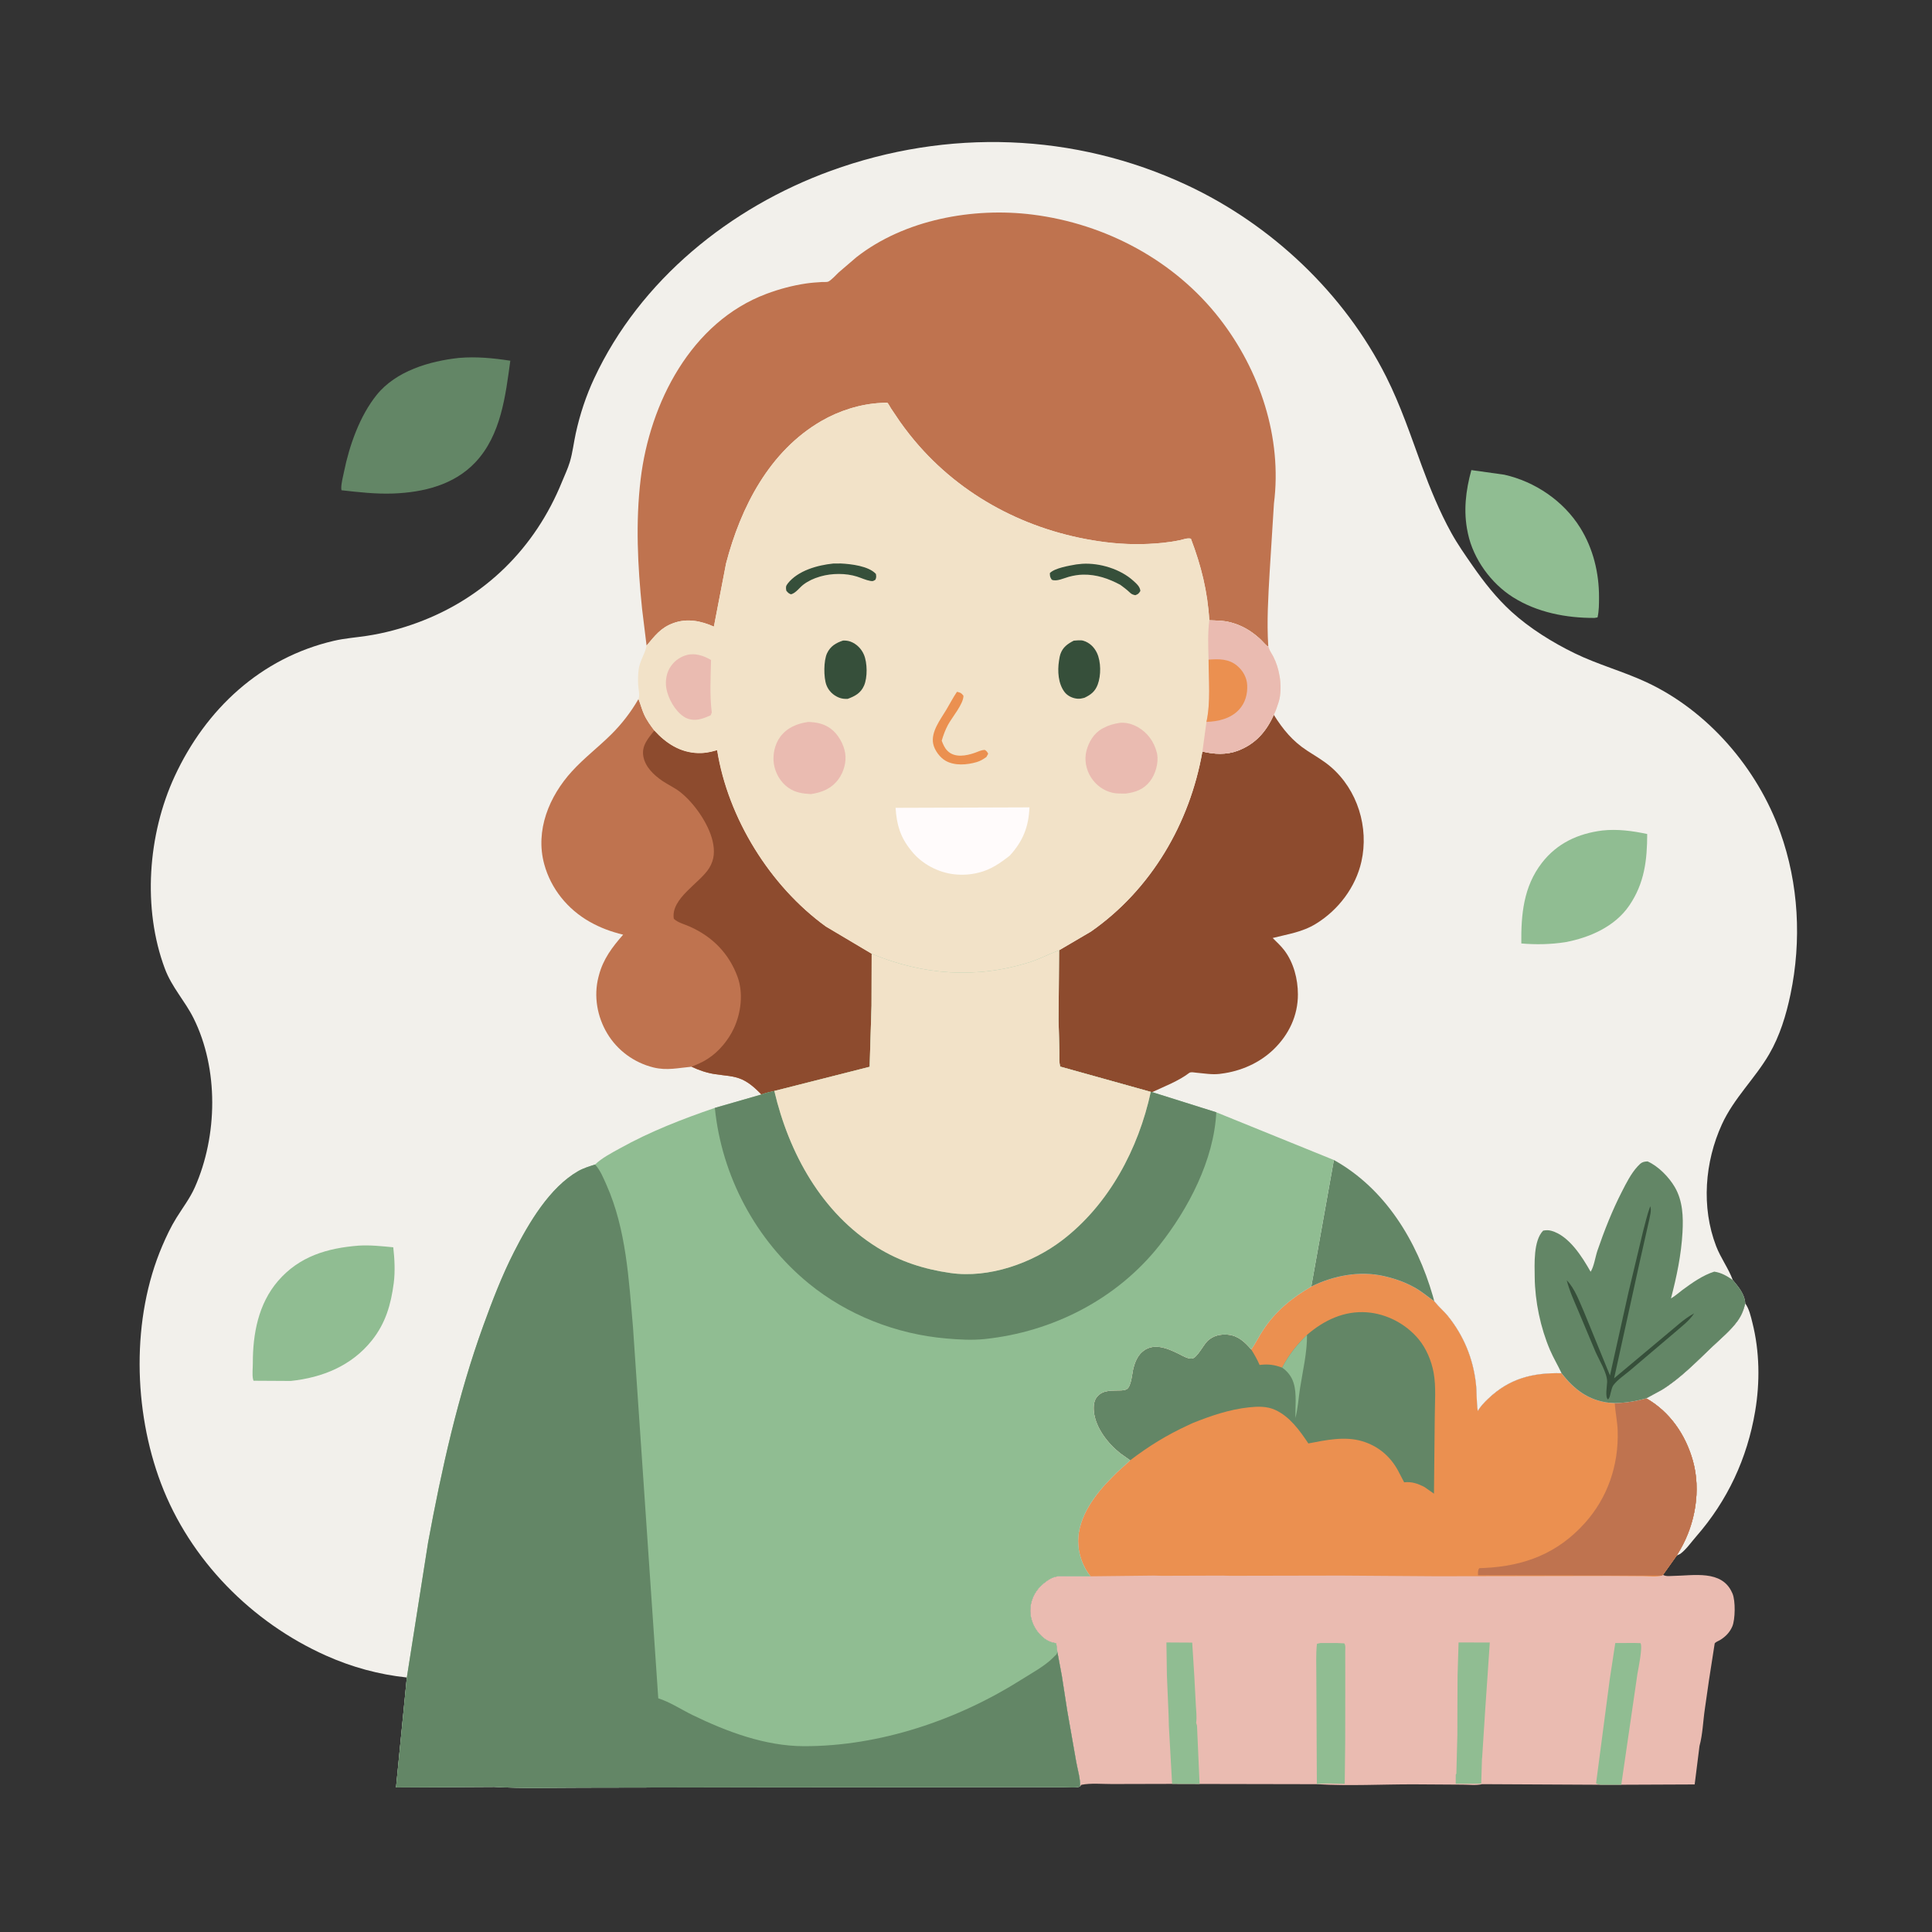
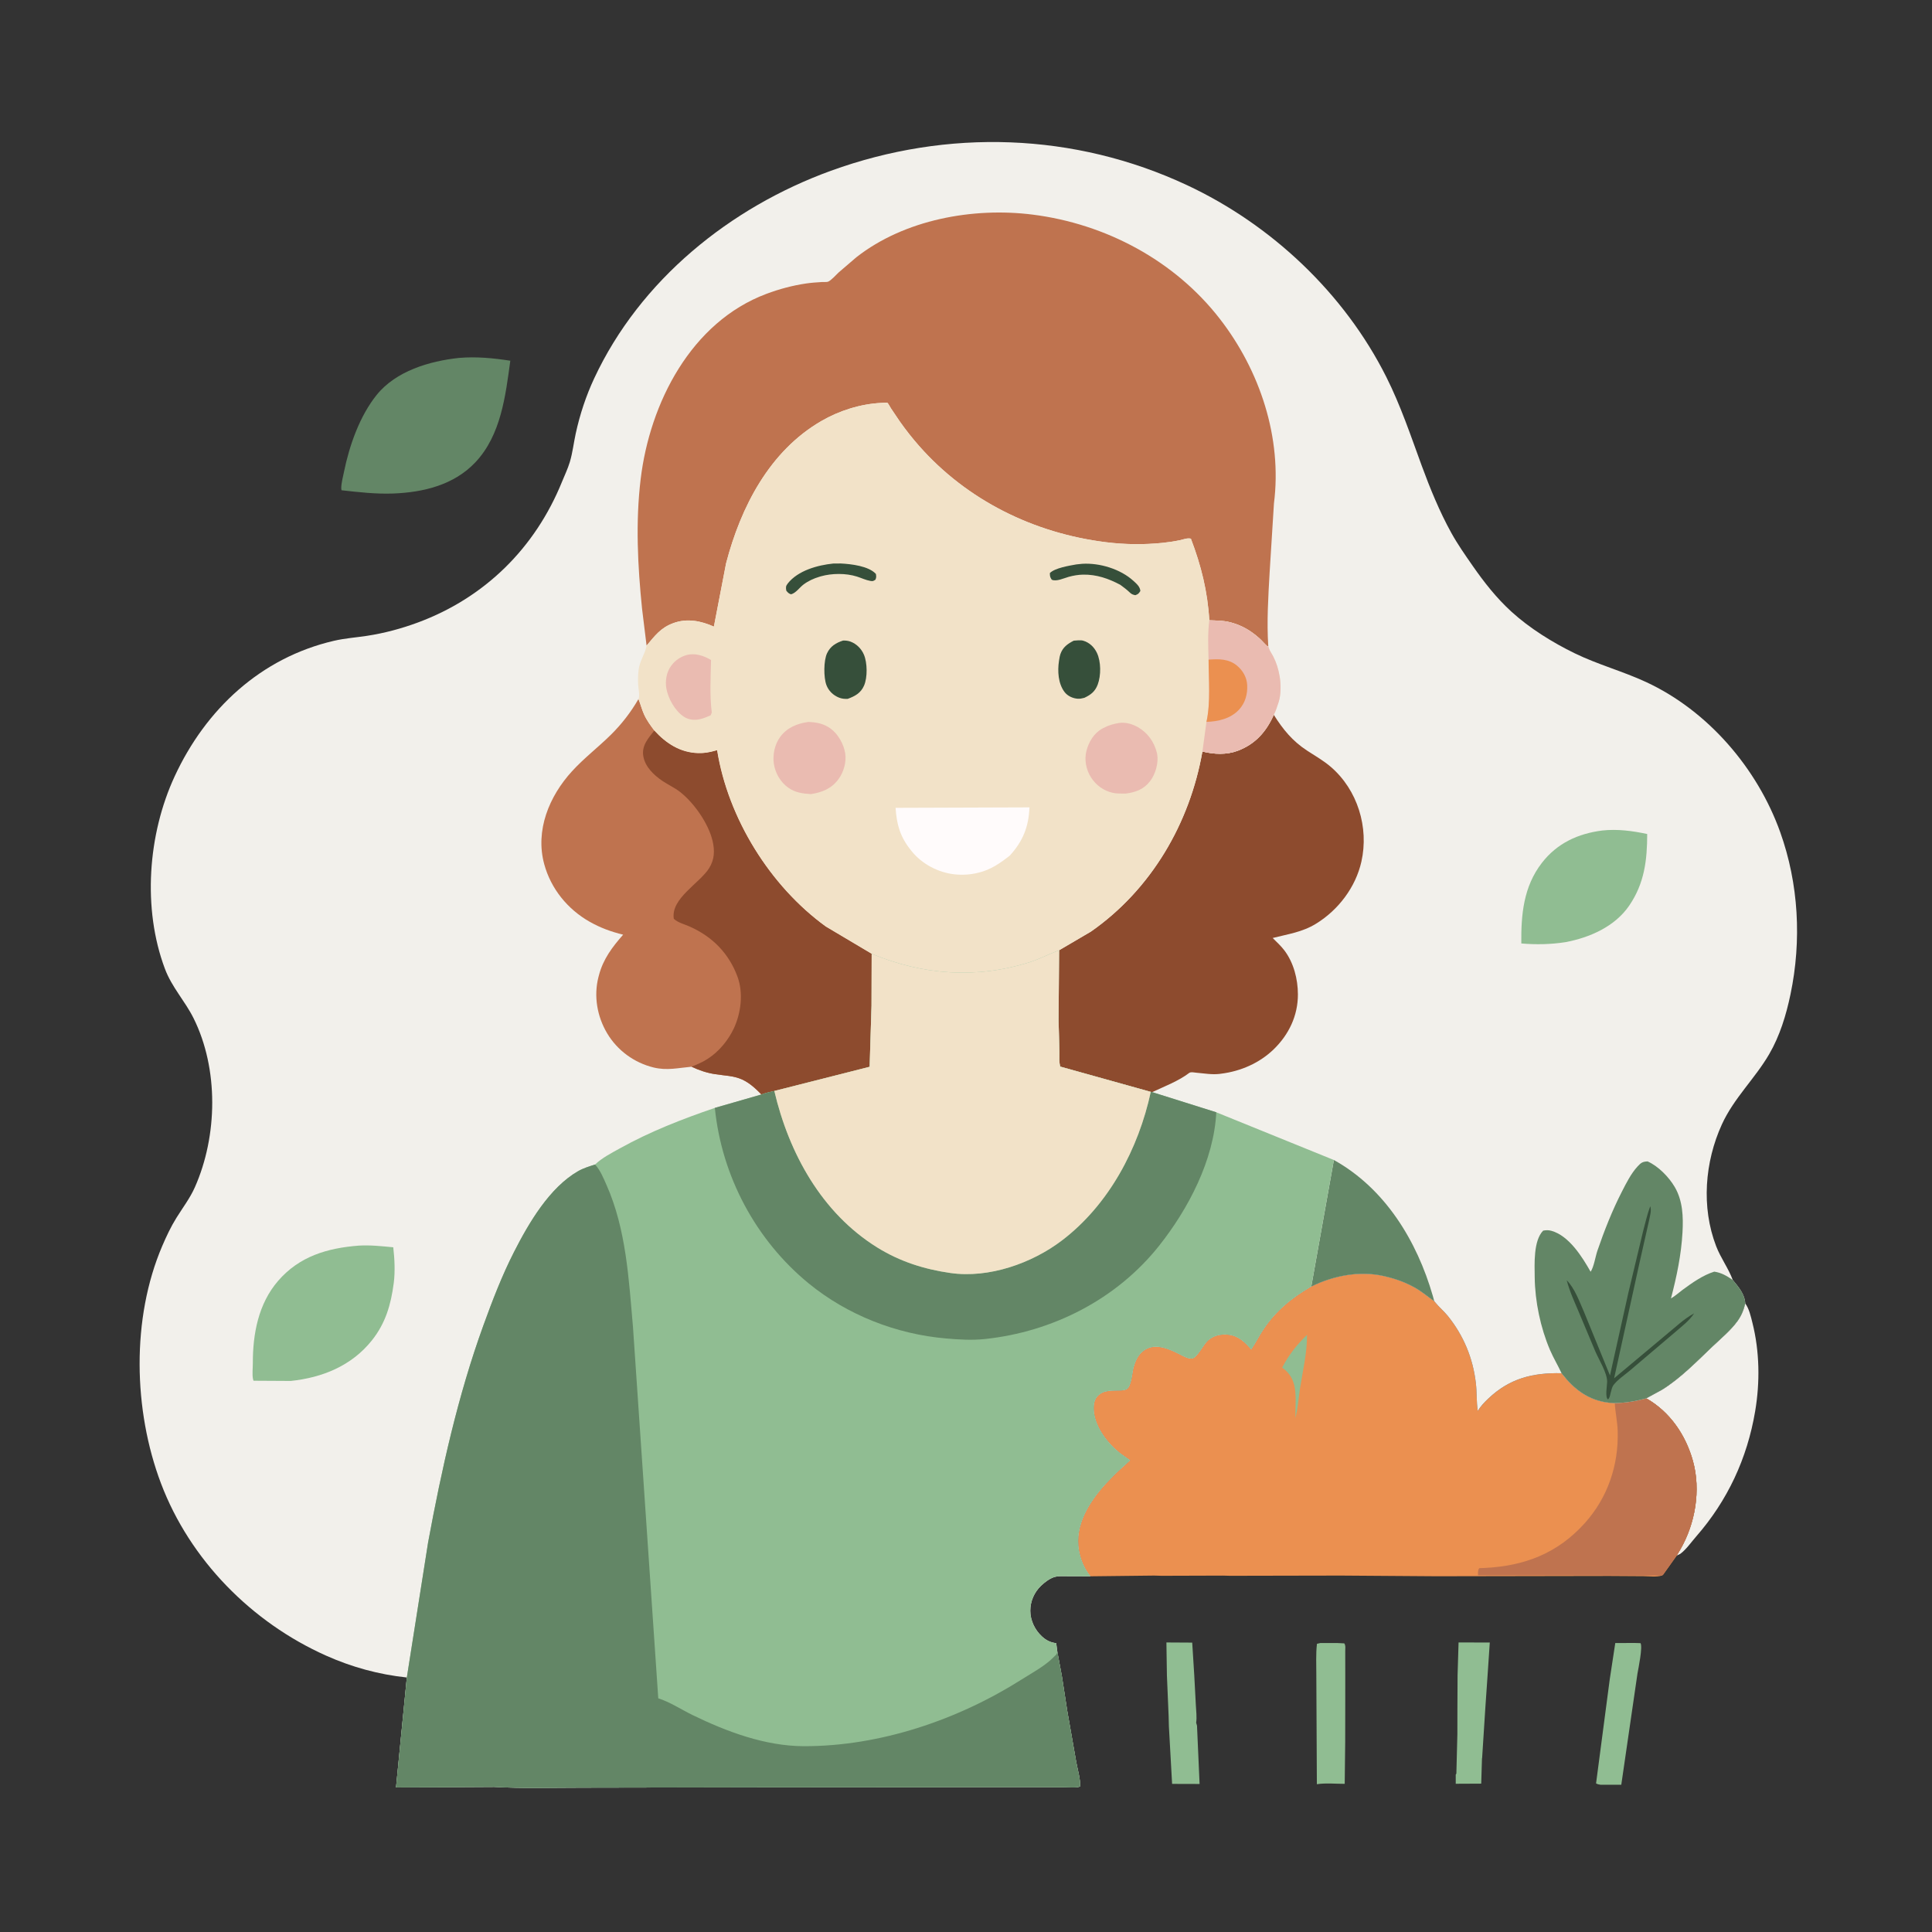
<svg xmlns="http://www.w3.org/2000/svg" width="171" height="171" viewBox="0 0 171 171" fill="none">
  <rect x="0" y="0" width="171" height="171" fill="#333333" stroke="none" />
  <g clip-path="url(#clip0_153_425)">
    <path d="M154.471 115.363C154.821 115.854 154.959 116.495 155.105 117.076C155.744 119.614 155.782 122.336 155.348 124.909C154.644 129.083 152.907 132.816 150.12 136.003C149.703 136.48 149.219 137.179 148.706 137.541L148.404 137.683L148.72 137.15C150.048 134.86 150.554 131.893 149.843 129.32C149.204 127.007 147.807 124.96 145.709 123.765L147.119 122.996C148.776 121.963 150.181 120.497 151.592 119.158C152.337 118.45 153.179 117.761 153.783 116.927C154.133 116.443 154.334 115.942 154.471 115.363Z" fill="#F2F0EB" />
-     <path d="M130.229 41.607L133.142 42.015C135.866 42.626 138.388 44.338 139.868 46.719C141.016 48.566 141.536 50.722 141.529 52.879C141.528 53.459 141.528 54.077 141.398 54.645L141.13 54.692C138.629 54.706 136.036 54.205 133.901 52.852C131.976 51.633 130.41 49.486 129.931 47.242L129.9 47.092C129.51 45.242 129.733 43.405 130.229 41.607Z" fill="#90BD92" />
    <path d="M40.63 31.678C42.17 31.551 43.646 31.692 45.167 31.927C44.744 35.04 44.34 38.513 42.08 40.913C40.187 42.923 37.475 43.579 34.806 43.681C33.259 43.737 31.759 43.563 30.226 43.392L30.205 43.24C30.196 42.79 30.359 42.191 30.45 41.746C30.921 39.432 31.839 36.815 33.34 34.953C35.049 32.832 38.023 31.958 40.63 31.678Z" fill="#638666" />
-     <path d="M116.059 113.868C118.025 112.905 120.324 112.453 122.488 112.945C123.573 113.192 124.568 113.549 125.518 114.141C126.018 114.453 126.455 114.842 126.943 115.162L127.026 115.266C127.368 115.692 127.799 116.045 128.145 116.473C129.547 118.209 130.374 120.218 130.629 122.43C130.723 123.243 130.67 124.076 130.797 124.882C131.045 124.47 131.367 124.132 131.714 123.802C133.612 121.995 135.658 121.49 138.21 121.543C139.32 122.96 140.56 123.936 142.402 124.153L142.923 124.183C143.909 124.167 144.761 124.025 145.709 123.765C147.807 124.96 149.204 127.007 149.843 129.32C150.554 131.892 150.048 134.86 148.72 137.15L148.404 137.683L147.189 139.39C147.468 139.549 147.797 139.487 148.116 139.482C149.899 139.456 152.386 138.933 153.294 140.941L153.342 141.045C153.613 141.672 153.591 143.346 153.321 143.965C153.1 144.474 152.738 144.848 152.273 145.14C152.11 145.242 151.895 145.305 151.769 145.447L151.262 148.701L150.901 151.217C150.74 152.275 150.706 153.516 150.422 154.531L149.994 157.94L143.497 157.967L141.673 157.969L131.182 157.915C130.671 158.043 129.988 157.959 129.46 157.958L125.208 157.931C122.347 157.922 119.406 158.093 116.553 157.918L106.175 157.898L103.742 157.891L98.426 157.904C97.572 157.907 96.541 157.804 95.708 157.975L95.594 158.126C95.643 157.49 95.371 156.601 95.256 155.956L94.464 151.449L93.981 148.332L93.589 146.235L93.484 145.438C92.971 145.374 92.596 145.186 92.212 144.832C91.591 144.258 91.192 143.418 91.191 142.57C91.191 141.728 91.532 140.943 92.137 140.357C92.449 140.056 92.915 139.7 93.337 139.579C93.681 139.481 94.082 139.511 94.437 139.511L96.523 139.518C95.822 138.684 95.421 137.489 95.424 136.403C95.43 134.218 96.958 132.212 98.436 130.74L98.864 130.311L100.028 129.252L99.165 128.641C98.063 127.777 96.964 126.376 96.819 124.94C96.774 124.491 96.806 123.968 97.112 123.613C97.658 122.978 98.483 123.101 99.232 123.065C99.382 123.058 99.604 123.032 99.735 122.95C100.14 122.697 100.203 121.529 100.319 121.085C100.445 120.602 100.654 120.08 101.02 119.724C102.016 118.757 103.326 119.327 104.37 119.849C104.693 120.011 105.127 120.277 105.496 120.246C105.956 120.206 106.524 118.988 106.916 118.648C107.424 118.207 108.007 118.076 108.668 118.13C109.579 118.205 110.184 118.787 110.746 119.441C111.129 118.88 111.426 118.27 111.802 117.704C112.932 116.003 114.322 114.889 116.059 113.868Z" fill="#EABBB1" />
    <path d="M144.686 145.418L145.201 145.434C145.404 145.765 145.022 147.628 144.931 148.126L143.499 157.967L141.675 157.969C141.515 157.949 141.408 157.924 141.266 157.849L142.476 148.643L142.967 145.424L144.686 145.418Z" fill="#90BD92" />
    <path d="M105.522 145.386L105.705 148.304L105.844 150.93C105.869 151.42 105.946 151.996 105.87 152.478L105.946 152.738L106.175 157.898L103.742 157.891L103.457 152.783L103.434 151.875L103.283 148.296L103.238 145.373L105.522 145.386Z" fill="#90BD92" />
    <path d="M129.097 145.371L131.86 145.379L131.666 148.262L131.468 151.135L131.184 155.567L131.169 155.653L131.102 157.869L128.846 157.88L128.847 157.066L128.902 156.984L128.991 153.506L128.994 151.153L129.009 148.273L129.097 145.371Z" fill="#90BD92" />
    <path d="M118.354 145.423L118.983 145.454C119.119 145.657 119.065 145.916 119.066 146.158L119.069 148.236L119.067 151.047L119.062 154.212L119.02 157.887C118.231 157.888 117.329 157.799 116.555 157.919L116.507 148.291C116.512 147.371 116.455 146.404 116.563 145.492L116.87 145.422L118.354 145.423Z" fill="#90BD92" />
    <path d="M116.061 113.868C118.026 112.905 120.326 112.453 122.49 112.945C123.575 113.192 124.569 113.549 125.519 114.141C126.019 114.453 126.456 114.842 126.945 115.162L127.027 115.266C127.37 115.692 127.801 116.045 128.147 116.473C129.549 118.209 130.375 120.218 130.631 122.43C130.724 123.243 130.671 124.076 130.798 124.882C131.047 124.47 131.369 124.132 131.716 123.802C133.614 121.995 135.659 121.49 138.212 121.543C139.322 122.96 140.561 123.936 142.403 124.153L142.925 124.183C143.91 124.167 144.762 124.025 145.711 123.765C147.808 124.96 149.205 127.007 149.845 129.32C150.556 131.892 150.05 134.86 148.721 137.15L148.406 137.683L147.19 139.39L147.079 139.457C146.594 139.595 145.975 139.512 145.467 139.506L142.447 139.487L127.156 139.514L118.723 139.454L116.325 139.458L108.867 139.473L108.225 139.456L102.801 139.473L102.144 139.454L96.524 139.518C95.823 138.684 95.423 137.489 95.426 136.403C95.432 134.218 96.96 132.212 98.438 130.74L98.866 130.311L100.03 129.252L99.167 128.641C98.065 127.777 96.965 126.376 96.821 124.94C96.776 124.491 96.807 123.968 97.113 123.613C97.66 122.978 98.484 123.101 99.234 123.065C99.384 123.058 99.605 123.032 99.737 122.95C100.142 122.697 100.205 121.529 100.32 121.085C100.447 120.602 100.655 120.08 101.022 119.724C102.017 118.757 103.327 119.327 104.371 119.849C104.695 120.011 105.129 120.277 105.498 120.246C105.957 120.206 106.526 118.988 106.918 118.648C107.426 118.207 108.008 118.076 108.67 118.13C109.581 118.205 110.186 118.787 110.748 119.441C111.131 118.88 111.428 118.27 111.804 117.704C112.933 116.003 114.324 114.889 116.061 113.868Z" fill="#EB9050" />
    <path d="M145.709 123.765C147.807 124.96 149.204 127.007 149.844 129.32C150.555 131.892 150.048 134.86 148.72 137.15L148.404 137.683L147.189 139.39L147.077 139.457L130.821 139.427C130.819 139.199 130.787 138.99 130.928 138.797L131.377 138.78C134.936 138.61 137.86 137.487 140.264 134.816C142.295 132.559 143.269 129.69 143.181 126.663C143.156 125.83 142.968 125.015 142.923 124.183C143.909 124.167 144.761 124.025 145.709 123.765Z" fill="#BF734F" />
-     <path d="M115.682 118.149C117.174 116.858 118.975 115.996 120.994 116.153C122.752 116.289 124.436 117.181 125.556 118.526C126.238 119.345 126.697 120.446 126.888 121.487C127.119 122.745 126.992 124.17 126.989 125.451L126.92 132.205L126.081 131.616C125.472 131.305 124.971 131.128 124.28 131.197L123.722 130.129C123.022 128.863 121.953 127.975 120.568 127.561C119.026 127.099 117.334 127.463 115.803 127.758C115.033 126.612 114.154 125.373 112.857 124.785C112.133 124.456 111.326 124.48 110.555 124.562C108.814 124.747 107.178 125.308 105.563 125.954L105.151 126.147C103.264 127.017 101.682 127.994 100.029 129.252L99.166 128.64C98.063 127.777 96.964 126.376 96.819 124.94C96.774 124.491 96.806 123.968 97.112 123.612C97.659 122.978 98.483 123.1 99.232 123.065C99.383 123.058 99.604 123.032 99.735 122.95C100.14 122.697 100.203 121.528 100.319 121.085C100.446 120.601 100.654 120.079 101.02 119.724C102.016 118.757 103.326 119.327 104.37 119.849C104.693 120.011 105.127 120.277 105.497 120.245C105.956 120.206 106.524 118.988 106.916 118.648C107.424 118.207 108.007 118.076 108.668 118.13C109.58 118.205 110.184 118.786 110.746 119.441C111.027 119.891 111.276 120.323 111.486 120.811L111.612 120.797C112.298 120.725 112.837 120.806 113.48 121.048C114.074 119.911 114.76 119.045 115.682 118.149Z" fill="#638666" />
    <path d="M113.48 121.048C114.074 119.911 114.76 119.045 115.682 118.149C115.702 119.697 115.301 121.355 115.063 122.887C114.929 123.755 114.877 124.658 114.654 125.507C114.64 124.572 114.782 123.331 114.509 122.455L114.475 122.345C114.303 121.813 113.94 121.36 113.48 121.048Z" fill="#90BD92" />
    <path d="M36.008 148.474C33.522 148.209 31.147 147.559 28.864 146.54C22.281 143.602 16.809 138.066 14.245 131.285C11.799 124.813 11.618 116.685 14.362 110.275C14.728 109.422 15.123 108.582 15.613 107.793C16.17 106.895 16.817 106.054 17.247 105.084C19.268 100.525 19.363 94.603 17.131 90.12C16.363 88.58 15.213 87.393 14.594 85.741C12.597 80.41 13.084 73.847 15.457 68.717C18.212 62.762 23.089 58.218 29.557 56.717C30.515 56.495 31.508 56.424 32.479 56.277C34.009 56.045 35.518 55.64 36.968 55.104C42.917 52.906 47.366 48.501 49.742 42.643C49.977 42.064 50.253 41.495 50.434 40.895C50.681 40.073 50.776 39.2 50.959 38.362C51.325 36.683 51.868 35.04 52.595 33.482C56.655 24.788 64.613 18.36 73.54 15.116C83.852 11.369 95.1 11.729 105.064 16.389C112.536 19.884 118.981 25.961 122.697 33.358C123.978 35.91 124.853 38.538 125.831 41.205C126.572 43.224 127.419 45.296 128.462 47.178C129.019 48.184 129.688 49.135 130.343 50.078C131.361 51.542 132.448 52.926 133.769 54.133C135.379 55.603 137.422 56.871 139.376 57.822C141.425 58.82 143.624 59.408 145.685 60.363C151.169 62.902 155.542 68.001 157.564 73.649C159.204 78.23 159.469 83.253 158.476 88.005C158.093 89.838 157.533 91.684 156.586 93.309C155.317 95.484 153.467 97.19 152.405 99.514C150.886 102.84 150.566 106.847 151.896 110.302C152.3 111.35 152.985 112.259 153.367 113.29C153.874 113.911 154.419 114.522 154.471 115.363C154.334 115.942 154.133 116.443 153.783 116.926C153.179 117.761 152.337 118.45 151.592 119.158C150.181 120.497 148.776 121.963 147.119 122.996L145.709 123.765C144.761 124.025 143.909 124.167 142.923 124.183L142.402 124.153C140.56 123.936 139.32 122.96 138.21 121.543C135.658 121.49 133.612 121.995 131.714 123.802C131.367 124.132 131.045 124.47 130.797 124.882C130.67 124.077 130.723 123.243 130.629 122.431C130.374 120.218 129.547 118.209 128.145 116.473C127.799 116.045 127.368 115.693 127.026 115.266L126.943 115.162C126.455 114.842 126.018 114.453 125.518 114.142C124.568 113.549 123.573 113.192 122.488 112.945C120.324 112.453 118.025 112.905 116.059 113.868C114.322 114.889 112.932 116.003 111.802 117.704C111.426 118.27 111.129 118.88 110.746 119.441C110.184 118.787 109.579 118.205 108.668 118.13C108.007 118.076 107.424 118.207 106.916 118.648C106.524 118.988 105.956 120.206 105.496 120.246C105.127 120.277 104.693 120.011 104.37 119.849C103.326 119.327 102.016 118.757 101.02 119.724C100.654 120.08 100.445 120.602 100.319 121.086C100.203 121.529 100.14 122.697 99.735 122.95C99.604 123.032 99.382 123.058 99.232 123.065C98.483 123.101 97.658 122.978 97.112 123.613C96.806 123.968 96.774 124.491 96.819 124.94C96.964 126.376 98.063 127.777 99.165 128.641L100.028 129.252L98.864 130.311L98.436 130.74C96.958 132.212 95.43 134.218 95.424 136.403C95.421 137.489 95.822 138.684 96.523 139.518L94.437 139.511C94.082 139.511 93.681 139.481 93.337 139.579C92.915 139.7 92.449 140.056 92.137 140.357C91.532 140.943 91.191 141.728 91.191 142.57C91.192 143.418 91.591 144.258 92.212 144.832C92.596 145.187 92.971 145.374 93.485 145.438L93.589 146.235L93.981 148.332L94.464 151.449L95.256 155.956C95.371 156.601 95.643 157.49 95.594 158.126C95.183 158.263 94.602 158.186 94.163 158.183L91.176 158.173L67.594 158.192L51.57 158.222C48.974 158.219 46.33 158.312 43.74 158.156L35.052 158.205L36.008 148.474Z" fill="#F2F0EB" />
    <path d="M118.061 102.671C122.596 105.193 125.414 109.833 126.82 114.706L126.945 115.162C126.456 114.842 126.019 114.453 125.519 114.141C124.569 113.549 123.575 113.192 122.489 112.945C120.326 112.453 118.026 112.905 116.061 113.868L118.061 102.671Z" fill="#638666" />
    <path d="M141.821 73.507C143.145 73.361 144.5 73.54 145.793 73.819C145.79 76.132 145.548 78.171 144.215 80.134C142.939 82.015 140.702 82.988 138.539 83.393C137.244 83.591 135.954 83.618 134.65 83.505C134.624 80.946 134.844 78.48 136.465 76.38C137.814 74.631 139.673 73.778 141.821 73.507Z" fill="#90BD92" />
    <path d="M31.754 110.249C32.768 110.186 33.798 110.301 34.807 110.396C34.925 111.41 34.981 112.548 34.85 113.564C34.603 115.469 34.125 117.128 32.902 118.654C31.107 120.893 28.526 121.933 25.738 122.227L22.437 122.208L22.393 122.057C22.309 121.653 22.379 121.074 22.378 120.654C22.373 118.059 22.867 115.395 24.612 113.373C26.493 111.193 28.975 110.464 31.754 110.249Z" fill="#90BD92" />
    <path d="M138.211 121.543C137.892 120.848 137.493 120.196 137.19 119.489C136.348 117.52 135.861 115.19 135.836 113.05C135.822 111.875 135.712 109.812 136.584 108.921C136.851 108.877 137.052 108.865 137.315 108.939C138.876 109.376 140.038 111.244 140.784 112.561C141.074 112.143 141.21 111.211 141.385 110.701C141.995 108.923 142.69 107.156 143.547 105.482C143.935 104.725 144.358 103.875 144.938 103.243C145.244 102.91 145.385 102.816 145.826 102.795C146.768 103.209 147.718 104.181 148.235 105.069C148.942 106.283 148.994 107.702 148.917 109.072C148.805 111.077 148.404 112.983 147.897 114.922C148.263 114.713 148.592 114.409 148.932 114.158C149.773 113.539 150.725 112.865 151.728 112.552C152.388 112.651 152.827 112.929 153.369 113.29C153.875 113.911 154.42 114.522 154.473 115.363C154.335 115.942 154.135 116.443 153.784 116.926C153.18 117.76 152.339 118.45 151.593 119.158C150.182 120.496 148.777 121.962 147.121 122.996L145.71 123.765C144.762 124.025 143.91 124.167 142.924 124.183L142.403 124.153C140.561 123.935 139.322 122.96 138.211 121.543Z" fill="#638666" />
    <path d="M146.062 106.763C146.199 107.114 146.022 107.679 145.953 108.044L145.096 111.842L142.864 121.991L147.433 118.166C148.251 117.507 149.015 116.746 149.945 116.245C149.524 116.908 148.806 117.43 148.219 117.947L144.254 121.312C143.811 121.684 143.14 122.141 142.801 122.602C142.678 122.769 142.626 123.038 142.571 123.237L142.539 123.36C142.491 123.565 142.472 123.704 142.329 123.866C142.044 123.694 142.24 122.667 142.247 122.322C142.263 121.526 141.525 120.364 141.203 119.617L139.75 116.157C139.352 115.217 138.929 114.305 138.67 113.316C139.398 114.05 139.799 115.223 140.217 116.161L142.498 121.742L144.132 114.397L145.434 108.954C145.635 108.222 145.791 107.473 146.062 106.763Z" fill="#364F3A" />
    <path d="M106.424 66.516C107.442 66.769 108.554 66.823 109.546 66.45C111.11 65.861 112.073 64.765 112.742 63.269C113.561 64.566 114.389 65.585 115.683 66.432C116.397 66.9 117.148 67.322 117.796 67.882C120.161 69.921 121.177 73.24 120.496 76.265C119.985 78.532 118.454 80.542 116.491 81.751C115.254 82.513 114.019 82.669 112.643 83.022C112.992 83.37 113.376 83.719 113.674 84.112C114.502 85.204 114.873 86.652 114.877 88.005C114.882 89.897 114.073 91.579 112.729 92.879C111.476 94.091 109.806 94.818 108.085 95.031L107.93 95.052C107.261 95.129 106.592 95.006 105.925 94.949C105.73 94.932 105.4 94.852 105.251 94.967C104.334 95.672 103.034 96.17 101.978 96.664L101.853 96.641L93.846 94.407C93.72 94.056 93.774 93.51 93.764 93.131L93.693 90.316L93.736 84.109L96.558 82.453C101.89 78.731 105.308 72.873 106.424 66.516Z" fill="#8D4B2E" />
    <path d="M56.511 61.871C56.692 62.317 56.806 62.784 57.002 63.223C57.238 63.749 57.571 64.198 57.914 64.657C58.96 65.797 60.188 66.603 61.782 66.656C62.334 66.675 62.812 66.583 63.34 66.433L63.471 66.396C64.432 72.421 68.165 78.438 73.096 82.007L77.152 84.417L77.138 89.011L76.971 94.42L68.535 96.56C68.148 96.647 67.768 96.728 67.396 96.871C66.903 96.367 66.353 95.854 65.708 95.556C64.948 95.205 64.111 95.203 63.299 95.075C62.539 94.955 61.902 94.738 61.207 94.415C60.035 94.519 59.039 94.772 57.85 94.483C56.136 94.066 54.64 92.974 53.737 91.456C52.855 89.974 52.538 88.17 52.966 86.49L53.007 86.335C53.38 84.892 54.189 83.826 55.154 82.728C54.085 82.465 53.145 82.125 52.185 81.58C50.235 80.475 48.761 78.661 48.17 76.489C47.355 73.495 48.607 70.479 50.622 68.27C51.682 67.107 52.944 66.144 54.062 65.04C55.027 64.088 55.833 63.043 56.511 61.871Z" fill="#BF734F" />
    <path d="M57.913 64.657C58.959 65.797 60.187 66.603 61.781 66.656C62.333 66.675 62.812 66.583 63.339 66.433L63.471 66.396C64.431 72.421 68.164 78.438 73.095 82.007L77.151 84.417L77.137 89.011L76.97 94.42L68.534 96.56C68.147 96.647 67.767 96.729 67.395 96.871C66.902 96.367 66.352 95.854 65.707 95.556C64.947 95.205 64.11 95.203 63.298 95.075C62.539 94.955 61.901 94.738 61.206 94.415C61.684 94.218 62.167 94.023 62.602 93.738L62.705 93.67C63.642 93.061 64.46 92.059 64.937 91.052C65.59 89.673 65.811 87.891 65.271 86.435C64.508 84.374 63.047 82.897 61.041 82.007C60.596 81.809 59.986 81.659 59.638 81.32C59.353 79.514 61.941 78.177 62.772 76.829C63.242 76.064 63.27 75.29 63.071 74.434C62.712 72.898 61.439 71.071 60.195 70.097C59.715 69.721 59.159 69.472 58.655 69.135C57.886 68.621 57.096 67.877 56.937 66.922C56.781 65.984 57.379 65.345 57.913 64.657Z" fill="#8D4B2E" />
    <path d="M57.228 57.141L56.828 53.88C56.44 50.068 56.246 46.234 56.703 42.416C57.509 35.68 61.162 28.508 67.839 26.007C68.964 25.586 70.143 25.269 71.333 25.093C71.79 25.025 72.256 24.993 72.717 24.963C72.859 24.954 73.18 24.977 73.292 24.932C73.565 24.821 74.007 24.321 74.226 24.116L75.802 22.765C80.062 19.431 86.123 18.331 91.398 18.995C97.851 19.808 103.955 23.05 107.958 28.21C111.516 32.796 113.496 38.74 112.756 44.563L112.375 50.651C112.253 52.798 112.113 55.028 112.253 57.175L112.194 57.219C111.939 57.002 111.729 56.737 111.481 56.511C110.768 55.866 109.956 55.37 109.025 55.117L108.883 55.08C108.283 54.919 107.653 54.925 107.035 54.903C106.886 52.356 106.312 50.051 105.405 47.677C105.099 47.595 104.733 47.748 104.424 47.814C103.926 47.921 103.413 47.996 102.906 48.048C101.227 48.22 99.55 48.199 97.876 47.99C91.515 47.197 85.601 44.295 81.343 39.462C80.744 38.783 80.179 38.062 79.655 37.323L78.858 36.142C78.782 36.026 78.633 35.722 78.535 35.642C78.516 35.627 78.042 35.659 77.991 35.662C76.154 35.754 74.288 36.344 72.701 37.264C68.102 39.927 65.569 44.873 64.266 49.859L63.187 55.462C62.037 54.95 60.816 54.706 59.597 55.152C58.463 55.567 57.971 56.272 57.228 57.141Z" fill="#BF734F" />
    <path d="M63.185 55.461L64.265 49.859C65.568 44.873 68.101 39.927 72.7 37.263C74.287 36.344 76.153 35.754 77.99 35.662C78.041 35.659 78.515 35.627 78.534 35.642C78.632 35.722 78.781 36.026 78.857 36.142L79.654 37.323C80.178 38.062 80.743 38.782 81.342 39.462C85.6 44.295 91.514 47.197 97.875 47.99C99.549 48.199 101.226 48.22 102.905 48.048C103.412 47.995 103.925 47.92 104.423 47.814C104.732 47.748 105.098 47.595 105.404 47.677C106.311 50.051 106.885 52.356 107.034 54.903C107.652 54.925 108.282 54.919 108.882 55.08L109.024 55.117C109.955 55.37 110.767 55.866 111.479 56.511C111.728 56.737 111.938 57.002 112.193 57.219L112.252 57.175L112.288 57.312C112.377 57.618 112.579 57.873 112.719 58.155C112.983 58.683 113.141 59.205 113.243 59.783L113.264 59.893C113.377 60.539 113.381 61.487 113.179 62.113L113.137 62.245C113.027 62.588 112.906 62.948 112.742 63.269C112.074 64.765 111.11 65.861 109.547 66.45C108.554 66.823 107.443 66.769 106.425 66.516C105.308 72.873 101.891 78.73 96.559 82.452L93.737 84.108L93.606 84.157C92.772 84.476 91.995 84.886 91.136 85.159C86.431 86.658 81.678 86.298 77.151 84.418L73.095 82.007C68.164 78.438 64.431 72.421 63.471 66.396L63.34 66.433C62.812 66.583 62.334 66.675 61.782 66.656C60.188 66.603 58.96 65.797 57.914 64.657C57.571 64.198 57.238 63.749 57.002 63.223C56.805 62.784 56.692 62.317 56.511 61.871C56.65 61.6 56.5 60.919 56.482 60.603C56.458 60.174 56.472 59.745 56.519 59.317C56.605 58.532 57.042 57.977 57.203 57.259L57.227 57.141C57.969 56.272 58.462 55.567 59.596 55.152C60.815 54.706 62.036 54.95 63.185 55.461Z" fill="#F2E2C8" />
    <path d="M73.746 49.879L74.421 49.874C75.329 49.919 76.885 50.096 77.527 50.8C77.56 51.036 77.573 51.089 77.485 51.308C77.302 51.422 77.269 51.457 77.045 51.419C76.642 51.351 76.232 51.152 75.84 51.029C74.866 50.724 73.637 50.733 72.661 51.008L72.539 51.044C72.022 51.198 71.541 51.415 71.109 51.742C70.761 52.005 70.439 52.495 70.012 52.602C69.803 52.534 69.732 52.447 69.594 52.279C69.549 51.993 69.538 51.879 69.725 51.642C70.63 50.497 72.362 50.021 73.746 49.879Z" fill="#364F3A" />
    <path d="M95.269 49.955L95.796 49.901C97.332 49.81 99.162 50.36 100.315 51.409C100.58 51.65 100.912 51.931 100.932 52.31C100.769 52.554 100.758 52.575 100.487 52.681C100.254 52.632 100.151 52.591 99.979 52.425C99.722 52.176 99.441 51.972 99.154 51.76C98.119 51.208 97.055 50.839 95.865 50.86C95.439 50.868 95.005 50.942 94.595 51.054C94.181 51.167 93.494 51.503 93.087 51.308C92.933 51.063 92.929 51.015 92.922 50.724C93.356 50.272 94.651 50.065 95.269 49.955Z" fill="#364F3A" />
-     <path d="M84.7 61.232C85.009 61.297 85.084 61.335 85.274 61.578C85.294 62.288 84.252 63.508 83.906 64.155C83.659 64.618 83.497 65.06 83.351 65.561C83.485 65.905 83.605 66.207 83.873 66.469C84.51 67.091 85.523 66.899 86.293 66.628C86.6 66.52 86.837 66.382 87.169 66.374C87.326 66.476 87.38 66.547 87.464 66.713L87.303 67.004C87.032 67.195 86.771 67.358 86.451 67.451C85.586 67.705 84.504 67.793 83.696 67.337C83.195 67.055 82.714 66.407 82.597 65.837C82.379 64.771 83.244 63.681 83.759 62.816C84.076 62.285 84.352 61.746 84.7 61.232Z" fill="#EB9050" />
    <path d="M74.623 56.694C74.838 56.688 75.068 56.711 75.271 56.786C75.812 56.986 76.243 57.42 76.466 57.946C76.771 58.666 76.791 59.96 76.477 60.681C76.186 61.35 75.669 61.62 75.025 61.858C74.752 61.866 74.517 61.847 74.26 61.746C73.747 61.544 73.331 61.14 73.141 60.622C72.894 59.948 72.894 58.473 73.202 57.82C73.498 57.193 73.988 56.901 74.623 56.694Z" fill="#364F3A" />
    <path d="M95.04 56.704C95.29 56.69 95.633 56.638 95.87 56.706C96.423 56.865 96.847 57.274 97.09 57.79C97.456 58.57 97.458 59.786 97.16 60.584C96.93 61.199 96.559 61.489 95.977 61.763C95.79 61.809 95.596 61.858 95.401 61.845C94.956 61.816 94.496 61.609 94.223 61.251C93.656 60.505 93.591 59.392 93.731 58.49L93.752 58.364C93.777 58.207 93.8 58.055 93.852 57.904C94.064 57.285 94.487 56.988 95.04 56.704Z" fill="#364F3A" />
    <path d="M62.999 63.058C62.979 63.151 62.932 63.231 62.891 63.316C62.596 63.45 62.296 63.57 61.981 63.648C61.484 63.771 60.952 63.718 60.519 63.431C59.743 62.917 59.128 61.814 58.975 60.91C58.865 60.259 58.994 59.487 59.39 58.951L59.456 58.865C59.786 58.425 60.265 58.115 60.797 57.972C61.523 57.778 62.315 58.041 62.933 58.42C62.902 59.93 62.806 61.56 62.999 63.058Z" fill="#EABBB1" />
    <path d="M99.098 63.981C99.535 63.933 100.01 64.027 100.409 64.205C101.281 64.594 101.956 65.329 102.271 66.23L102.314 66.358L102.415 66.702C102.562 67.508 102.28 68.519 101.779 69.157C101.217 69.873 100.509 70.126 99.636 70.239C99.263 70.234 98.839 70.254 98.475 70.17C97.684 69.987 97.018 69.506 96.578 68.828C96.137 68.148 95.952 67.257 96.159 66.46C96.367 65.661 96.827 64.889 97.567 64.485L97.669 64.432C98.135 64.184 98.577 64.063 99.098 63.981Z" fill="#EABBB1" />
    <path d="M71.536 63.899C72.265 63.922 72.91 64.045 73.519 64.487C74.177 64.963 74.684 65.873 74.808 66.672C74.929 67.454 74.675 68.34 74.211 68.968C73.588 69.808 72.772 70.127 71.778 70.286C71.034 70.239 70.398 70.161 69.767 69.717C69.092 69.244 68.622 68.434 68.496 67.621C68.37 66.809 68.57 65.869 69.063 65.21C69.672 64.395 70.557 64.037 71.536 63.899Z" fill="#EABBB1" />
    <path d="M79.268 71.501L91.116 71.46C91.049 73.18 90.539 74.451 89.381 75.724C88.533 76.392 87.703 76.973 86.637 77.233L86.508 77.263C85.848 77.423 85.156 77.457 84.479 77.385C83.046 77.232 81.614 76.478 80.704 75.355L80.616 75.244C79.672 74.071 79.36 72.971 79.268 71.501Z" fill="#FFFBFB" />
    <path d="M107.035 54.903C107.653 54.925 108.282 54.919 108.883 55.08L109.025 55.117C109.956 55.371 110.768 55.866 111.48 56.511C111.729 56.737 111.939 57.002 112.194 57.219L112.253 57.175L112.289 57.313C112.378 57.618 112.579 57.873 112.72 58.155C112.983 58.683 113.142 59.205 113.244 59.783L113.265 59.893C113.377 60.54 113.382 61.487 113.18 62.113L113.138 62.245C113.028 62.588 112.907 62.948 112.743 63.269C112.074 64.765 111.111 65.861 109.548 66.45C108.555 66.823 107.443 66.769 106.426 66.516L106.783 63.893C107.163 62.184 106.974 60.137 106.971 58.385C106.936 57.251 106.887 56.027 107.035 54.903Z" fill="#EABBB1" />
    <path d="M106.971 58.385C107.875 58.316 108.763 58.303 109.503 58.929C110.013 59.361 110.357 59.965 110.389 60.641C110.427 61.443 110.216 62.22 109.657 62.819C108.924 63.604 107.826 63.861 106.783 63.893C107.163 62.184 106.973 60.137 106.971 58.385Z" fill="#EB9050" />
    <path d="M77.151 84.418C81.678 86.298 86.431 86.658 91.136 85.159C91.995 84.886 92.772 84.477 93.605 84.157L93.737 84.108L93.694 90.315L93.765 93.131C93.775 93.51 93.72 94.056 93.847 94.407L101.853 96.641L101.979 96.664L107.653 98.448L118.06 102.671L116.06 113.868C114.323 114.889 112.932 116.003 111.803 117.704C111.427 118.27 111.13 118.88 110.747 119.441C110.185 118.786 109.58 118.205 108.669 118.13C108.007 118.076 107.425 118.207 106.916 118.648C106.525 118.988 105.956 120.206 105.497 120.246C105.128 120.277 104.693 120.011 104.37 119.849C103.326 119.327 102.016 118.757 101.021 119.724C100.654 120.08 100.446 120.602 100.319 121.085C100.204 121.529 100.141 122.697 99.736 122.95C99.604 123.032 99.383 123.058 99.233 123.065C98.483 123.101 97.659 122.978 97.112 123.613C96.806 123.968 96.775 124.491 96.82 124.94C96.964 126.376 98.064 127.777 99.166 128.641L100.029 129.252L98.865 130.311L98.437 130.74C96.959 132.212 95.431 134.218 95.425 136.403C95.422 137.489 95.822 138.684 96.523 139.518L94.437 139.511C94.082 139.511 93.682 139.48 93.338 139.579C92.916 139.7 92.45 140.056 92.138 140.357C91.532 140.943 91.192 141.728 91.192 142.57C91.192 143.418 91.592 144.258 92.213 144.832C92.597 145.186 92.972 145.374 93.485 145.438L93.59 146.235L93.982 148.332L94.465 151.449L95.257 155.956C95.371 156.601 95.643 157.49 95.595 158.126C95.184 158.263 94.603 158.186 94.164 158.183L91.177 158.173L67.595 158.192L51.571 158.222C48.974 158.219 46.33 158.312 43.741 158.156L35.053 158.205L36.009 148.474L37.891 136.522C39.089 130.035 40.529 123.534 42.78 117.322C43.581 115.113 44.432 112.894 45.501 110.799C46.8 108.253 48.628 105.12 51.162 103.662C51.63 103.393 52.159 103.235 52.671 103.07C53.269 102.491 54.132 102.047 54.856 101.645C57.54 100.151 60.371 99.052 63.27 98.059L67.395 96.871C67.767 96.729 68.147 96.647 68.535 96.56L76.97 94.42L77.137 89.011L77.151 84.418Z" fill="#90BD92" />
    <path d="M67.395 96.871C67.767 96.729 68.147 96.647 68.535 96.561C69.826 102.067 72.725 107.359 77.643 110.412C79.655 111.66 81.805 112.343 84.132 112.674C87.52 113.156 91.338 111.82 94.013 109.775C98.157 106.608 100.766 101.676 101.853 96.641L101.978 96.664L107.653 98.448C107.444 102.674 105.182 106.992 102.604 110.245C98.834 115.004 93.153 117.888 87.163 118.517C86.025 118.636 84.875 118.565 83.74 118.467C79.347 118.091 75.001 116.397 71.579 113.595C66.886 109.752 63.877 104.092 63.27 98.059L67.395 96.871Z" fill="#638666" />
    <path d="M77.151 84.418C81.678 86.298 86.431 86.658 91.136 85.159C91.995 84.886 92.772 84.477 93.606 84.157L93.737 84.108L93.694 90.315L93.765 93.131C93.775 93.51 93.72 94.056 93.847 94.407L101.854 96.641C100.766 101.675 98.157 106.608 94.014 109.774C91.338 111.819 87.521 113.156 84.133 112.674C81.805 112.343 79.655 111.66 77.644 110.412C72.725 107.359 69.826 102.067 68.535 96.56L76.971 94.42L77.137 89.011L77.151 84.418Z" fill="#F2E2C8" />
    <path d="M52.671 103.07C53.135 103.586 53.401 104.248 53.68 104.877C55.429 108.818 55.652 113.218 56.024 117.446L58.263 150.318C59.265 150.627 60.331 151.326 61.282 151.79C64.311 153.267 67.732 154.547 71.148 154.554C77.886 154.567 84.775 152.229 90.437 148.642C91.334 148.074 92.494 147.451 93.233 146.697L93.348 146.578C93.508 146.443 93.503 146.428 93.59 146.235L93.982 148.332L94.465 151.449L95.257 155.956C95.371 156.601 95.643 157.491 95.595 158.126C95.184 158.263 94.603 158.186 94.164 158.183L91.177 158.173L67.595 158.192L51.571 158.223C48.974 158.219 46.33 158.312 43.741 158.156L35.053 158.205L36.009 148.474L37.891 136.522C39.089 130.035 40.529 123.535 42.78 117.323C43.581 115.113 44.432 112.894 45.501 110.8C46.8 108.253 48.628 105.12 51.162 103.662C51.63 103.393 52.159 103.235 52.671 103.07Z" fill="#638666" />
  </g>
  <defs>
    <clipPath id="clip0_153_425">
      <rect width="171" height="171" fill="white" />
    </clipPath>
  </defs>
</svg>